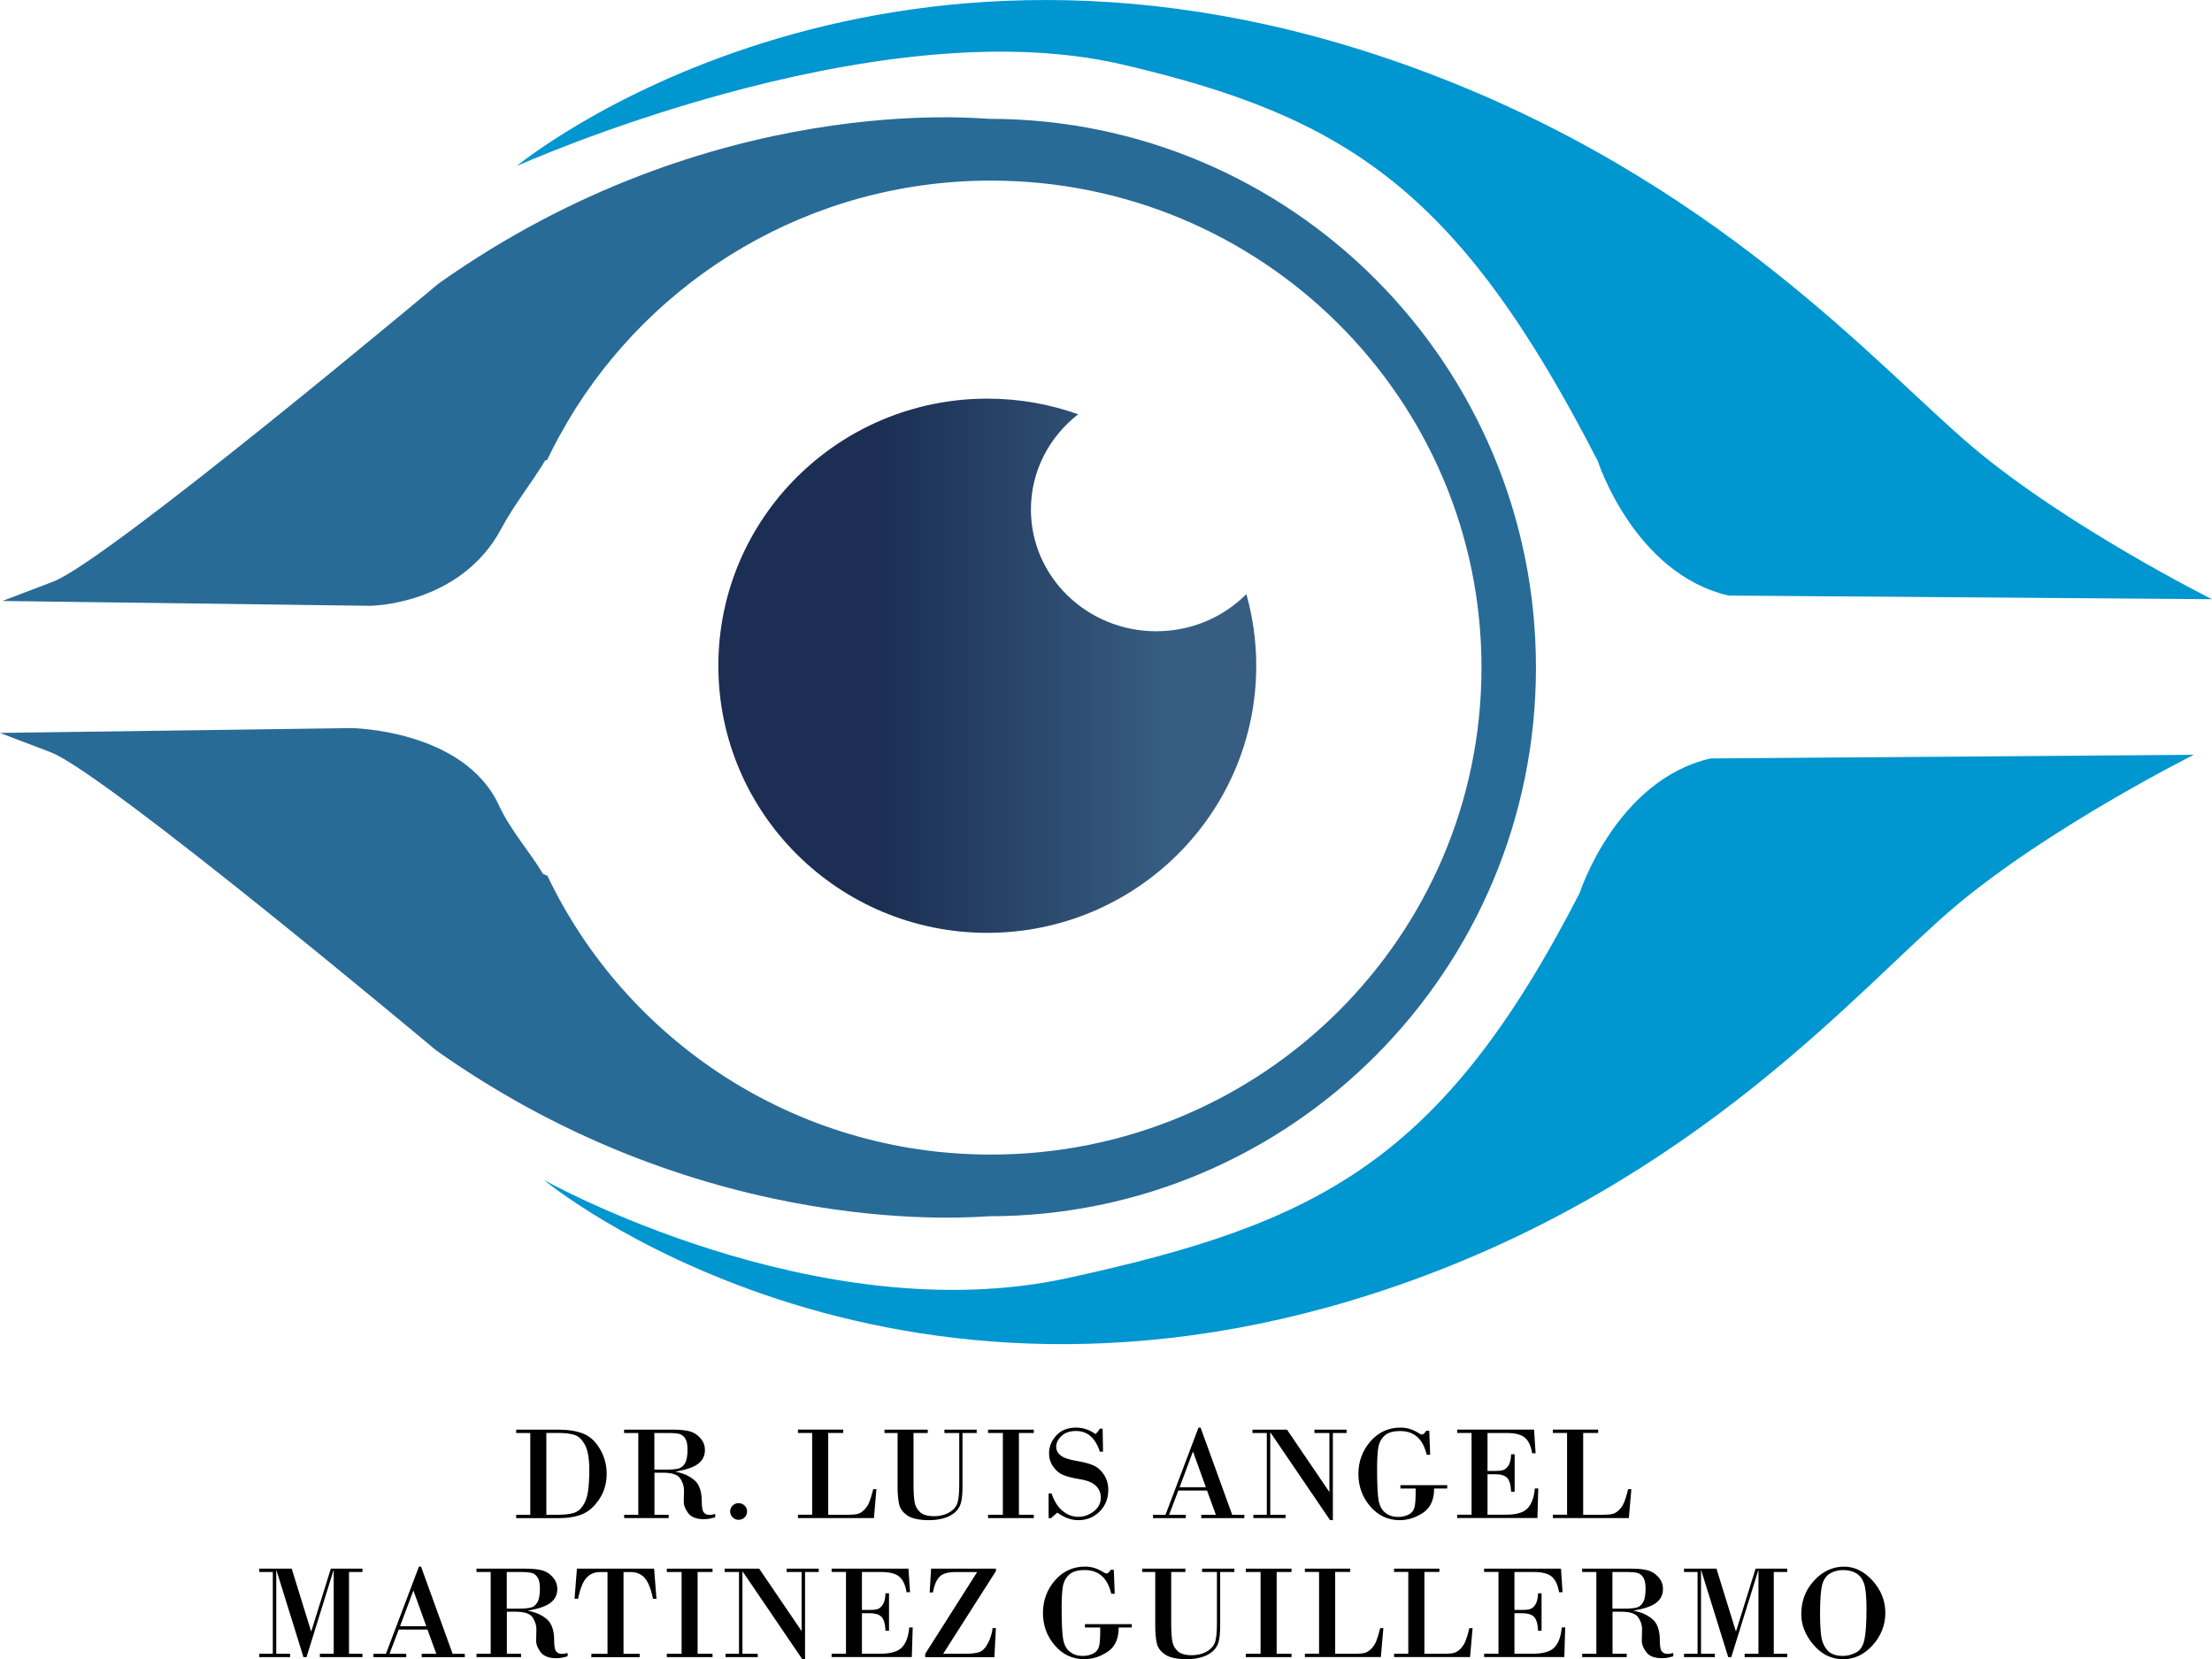
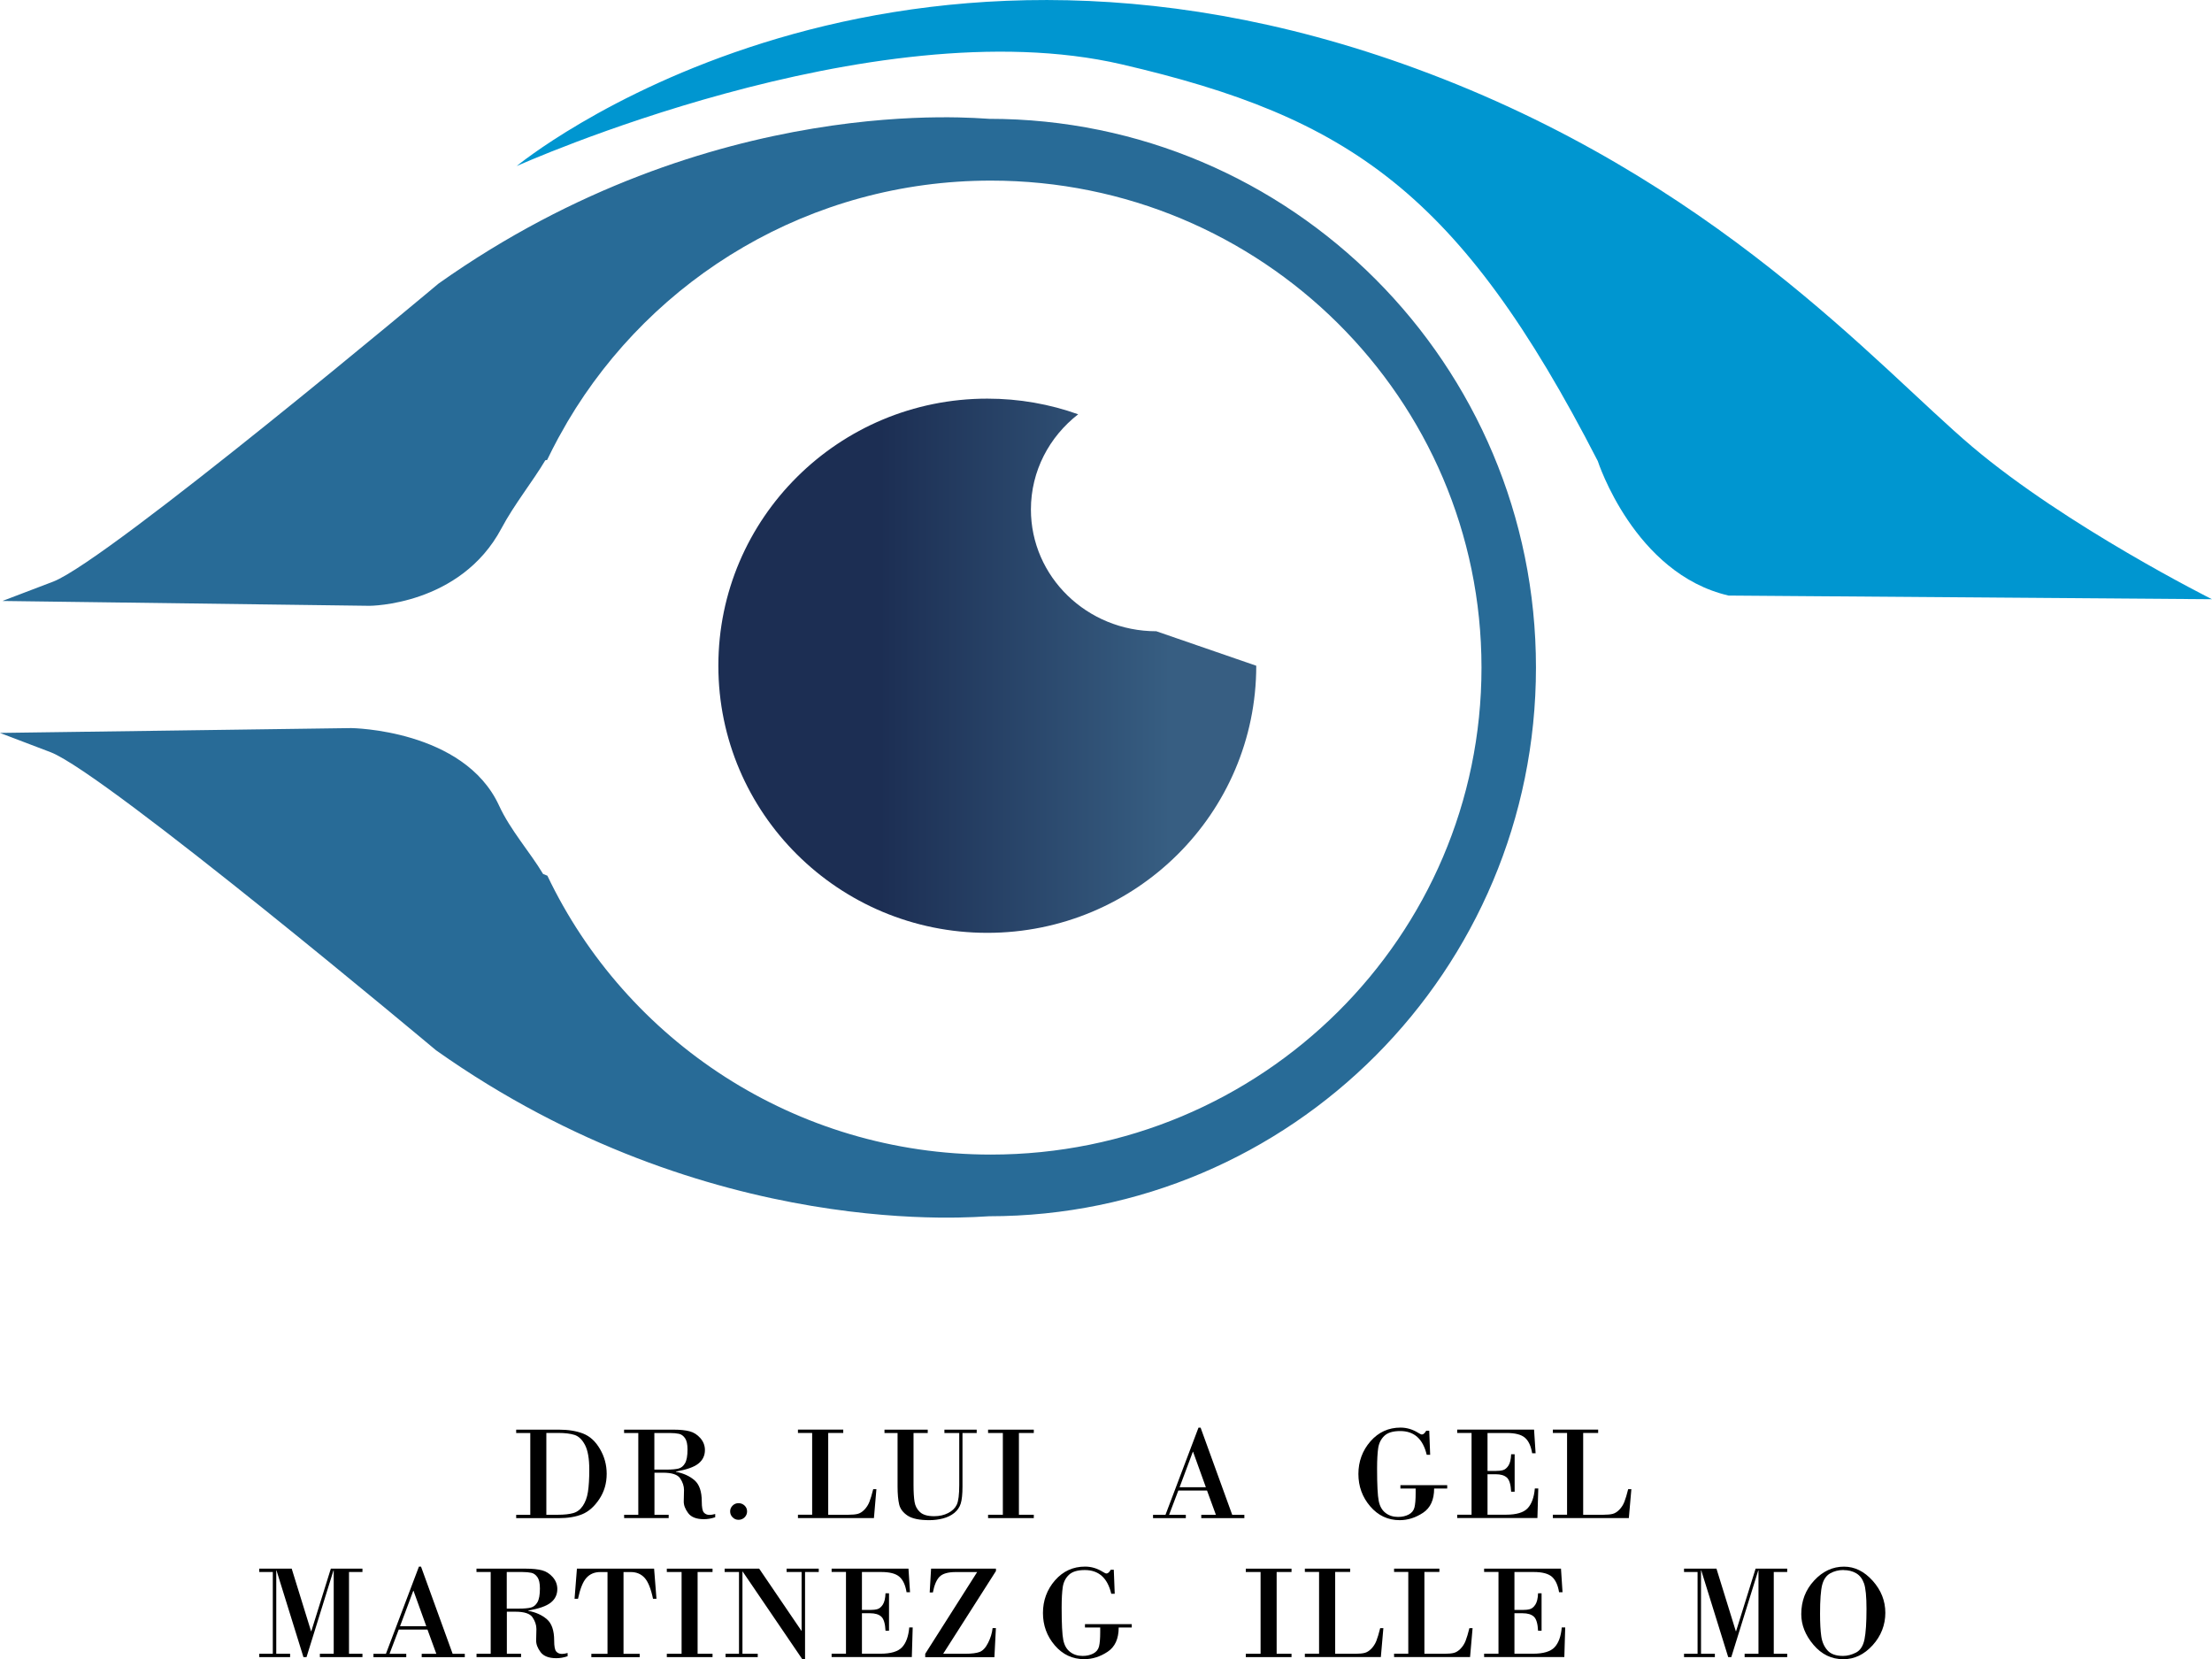
<svg xmlns="http://www.w3.org/2000/svg" id="Layer_2" viewBox="0 0 429.65 322.28">
  <defs>
    <style>.cls-1{fill:#0096d0;}.cls-2{fill:#286b97;}.cls-3{fill:url(#linear-gradient);}</style>
    <linearGradient id="linear-gradient" x1="139.53" y1="129.32" x2="244" y2="129.32" gradientTransform="matrix(1, 0, 0, 1, 0, 0)" gradientUnits="userSpaceOnUse">
      <stop offset=".3" stop-color="#1c2e53" />
      <stop offset=".84" stop-color="#375e82" />
    </linearGradient>
  </defs>
  <g id="_">
    <g>
      <path class="cls-2" d="M192.12,23.08c-1.72,0-53.76-5.65-106.94,32,0,0-64,53.65-74.82,57.88L.47,116.73l71.29,.94s17.65,0,25.65-15.06c2.44-4.59,6.04-9.06,8.51-13.21,.12-.02,.23-.05,.35-.06,.68-1.43,1.41-2.83,2.15-4.22,.72-1.26,1.34-2.36,1.83-3.24,16.55-27.99,47.16-46.8,82.22-46.8,52.63,0,95.29,42.35,95.29,94.59s-42.66,94.59-95.29,94.59c-38.05,0-70.88-22.15-86.15-54.17l-.83-.33c-2.48-4.16-6.37-8.53-8.55-13.28-6.82-14.82-28.71-15.06-28.71-15.06l-68.24,.94,9.88,3.76c10.82,4.24,74.82,57.88,74.82,57.88,53.18,37.65,105.7,32.24,107.41,32.24,58.67,0,106.24-47.72,106.24-106.59S250.79,23.08,192.12,23.08Z" />
-       <path class="cls-3" d="M224.59,122.61c-13.45,0-24.35-10.59-24.35-23.65,0-7.49,3.59-14.15,9.18-18.49-5.51-1.97-11.45-3.04-17.65-3.04-28.85,0-52.24,23.23-52.24,51.88s23.39,51.88,52.24,51.88,52.24-23.23,52.24-51.88c0-4.82-.68-9.48-1.92-13.91-4.43,4.44-10.63,7.21-17.5,7.21Z" />
-       <path class="cls-1" d="M105.65,229.2s52.94,29.65,101.65,19.06c48.71-10.59,72.71-22.59,99.53-74.82,0,0,7.06-21.88,25.41-26.12l93.88-.71s-28.24,14.12-46.59,29.65-49.56,53.1-108,73.41c-99.53,34.59-165.88-20.47-165.88-20.47Z" />
+       <path class="cls-3" d="M224.59,122.61c-13.45,0-24.35-10.59-24.35-23.65,0-7.49,3.59-14.15,9.18-18.49-5.51-1.97-11.45-3.04-17.65-3.04-28.85,0-52.24,23.23-52.24,51.88s23.39,51.88,52.24,51.88,52.24-23.23,52.24-51.88Z" />
      <path class="cls-1" d="M100.35,32.26S169.33,1.23,217.88,12.5c44.12,10.24,65.65,24.82,92.47,77.06,0,0,7.06,21.88,25.41,26.12l93.88,.71s-28.24-14.12-46.59-29.65-49.92-52.1-108-73.41C169.88-25.27,100.35,32.26,100.35,32.26Z" />
      <g>
        <path d="M103,294.22v-15.88h-2.74v-.65h8.29c1.83,0,3.4,.25,4.71,.76,1.31,.51,2.4,1.5,3.27,2.99,.87,1.48,1.31,3.09,1.31,4.83,0,1.84-.48,3.48-1.44,4.92-.96,1.44-2.07,2.42-3.32,2.93-1.25,.51-2.78,.76-4.58,.76h-8.24v-.65h2.74Zm3.12-15.88v15.88h2.28c1.2,0,2.17-.11,2.93-.32,.76-.21,1.38-.68,1.87-1.4,.49-.72,.83-1.63,1-2.73,.17-1.1,.26-2.54,.26-4.32,0-2.14-.28-3.73-.83-4.78-.55-1.05-1.23-1.7-2.04-1.96-.8-.25-1.85-.38-3.14-.38h-2.33Z" />
        <path d="M123.98,294.22v-15.88h-2.76v-.65h9.63c1.26,0,2.29,.11,3.1,.32,.81,.21,1.5,.66,2.09,1.33,.58,.67,.88,1.44,.88,2.31,0,1.09-.43,1.97-1.28,2.64-.86,.68-2.31,1.18-4.35,1.53v.06c1.47,.28,2.67,.83,3.61,1.64,.94,.81,1.41,2.19,1.41,4.13,0,1.11,.13,1.82,.4,2.13,.27,.31,.64,.47,1.11,.47,.31,0,.67-.06,1.1-.18v.63c-.76,.26-1.49,.38-2.2,.38-1.44,0-2.46-.39-3.05-1.18-.59-.79-.88-1.55-.86-2.31l.05-2.18c0-.76-.25-1.51-.74-2.25-.49-.74-1.61-1.11-3.36-1.11h-1.64v8.17h2.76v.65h-8.65v-.65h2.76Zm3.12-15.88v7.11h2.36c1.01,0,1.79-.07,2.32-.2,.53-.13,.96-.48,1.28-1.04s.48-1.45,.48-2.67c0-1-.16-1.73-.48-2.19-.32-.46-.71-.75-1.17-.85s-1.06-.16-1.8-.16h-2.97Z" />
        <path d="M141.82,293.57c0-.44,.16-.81,.48-1.13s.7-.47,1.15-.47,.86,.16,1.18,.47c.32,.31,.48,.69,.48,1.13s-.16,.83-.48,1.15-.72,.48-1.18,.48-.83-.16-1.15-.48-.48-.7-.48-1.15Z" />
        <path d="M160.87,278.34v15.88h3.94c.76,0,1.36-.06,1.79-.17,.44-.11,.87-.38,1.29-.81,.42-.43,.75-.94,.98-1.53,.23-.59,.48-1.41,.74-2.46h.62l-.48,5.61h-14.76v-.65h2.76v-15.88h-2.76v-.65h8.8v.65h-2.92Z" />
        <path d="M186.31,278.34h-2.87v-.65h6.27v.65h-2.76v10.4c0,1.5-.12,2.61-.35,3.33-.23,.72-.65,1.32-1.26,1.81-.61,.49-1.34,.84-2.19,1.06-.85,.22-1.73,.33-2.64,.33-1.92,0-3.33-.29-4.22-.88s-1.44-1.32-1.64-2.18-.31-2.02-.31-3.47v-10.4h-2.54v-.65h8.4v.65h-2.76v10.1c0,1.39,.07,2.49,.2,3.28,.13,.79,.48,1.46,1.06,1.99,.58,.53,1.49,.79,2.74,.79,1.01,0,1.92-.2,2.72-.61s1.36-.95,1.68-1.63c.32-.68,.48-1.96,.48-3.82v-10.1Z" />
        <path d="M194.79,294.22v-15.88h-2.87v-.65h8.88v.65h-2.89v15.88h2.89v.65h-8.88v-.65h2.87Z" />
-         <path d="M214.17,277.5l.08,4.46h-.62c-.87-2.67-2.42-4.01-4.62-4.01-1.22,0-2.17,.33-2.85,.99s-1.01,1.35-1.01,2.06c0,.66,.28,1.22,.84,1.68,.56,.46,1.59,.82,3.08,1.07,1.49,.25,2.63,.56,3.41,.92,.78,.36,1.44,.97,1.98,1.81,.54,.85,.81,1.82,.81,2.91,0,1.68-.56,3.08-1.68,4.2-1.12,1.12-2.51,1.68-4.17,1.68-1.35,0-2.7-.49-4.05-1.47l-1.23,1.08h-.46v-4.81h.56c.51,1.51,1.24,2.65,2.16,3.41,.93,.76,1.94,1.14,3.04,1.14s2.09-.35,3.01-1.06c.91-.71,1.37-1.6,1.37-2.67,0-.91-.32-1.67-.95-2.29-.63-.62-1.66-1.05-3.08-1.28-1.42-.23-2.51-.51-3.27-.82-.76-.31-1.41-.85-1.95-1.63-.54-.77-.81-1.63-.81-2.57,0-1.3,.47-2.46,1.41-3.48,.94-1.02,2.22-1.53,3.84-1.53,1.35,0,2.62,.42,3.79,1.26,.32-.3,.6-.65,.84-1.05h.54Z" />
        <path d="M234.45,289.52h-5.58l-1.79,4.71h3.25v.65h-6.37v-.65h2.42l6.41-16.93h.41l6.14,16.93h2.36v.65h-8.37v-.65h2.84l-1.72-4.71Zm-5.33-.65h5.1l-2.48-6.88h-.05l-2.57,6.88Z" />
-         <path d="M258.89,278.34v16.93h-.54l-11.57-17.01h-.05v15.96h2.97v.65h-6.25v-.65h2.61v-15.88h-2.79v-.65h6.71l8.19,12.05h.05v-11.4h-2.91v-.65h6.24v.65h-2.66Z" />
        <path d="M274.98,289.12h-2.97v-.65h9.09v.65h-2.54c0,2.2-.72,3.77-2.16,4.72-1.44,.95-2.95,1.43-4.52,1.43-2.3,0-4.21-.9-5.74-2.69-1.53-1.79-2.29-3.89-2.29-6.29s.78-4.54,2.34-6.33c1.56-1.78,3.51-2.67,5.84-2.67,1.21,0,2.36,.34,3.46,1.03,.33,.21,.56,.31,.69,.31,.28,0,.56-.24,.84-.73h.59l.18,4.67h-.67c-.73-3.08-2.44-4.61-5.15-4.61-1.41,0-2.43,.31-3.08,.93-.65,.62-1.04,1.4-1.19,2.35-.14,.94-.22,2.29-.22,4.04,0,3.15,.11,5.24,.32,6.27s.65,1.8,1.32,2.31c.66,.52,1.48,.78,2.44,.78,.77,0,1.45-.15,2.05-.46,.6-.31,.97-.77,1.13-1.38,.15-.61,.23-1.52,.23-2.74v-.92Z" />
        <path d="M288.93,278.34v7.37h1.59c.56,0,1.03-.05,1.42-.16,.39-.11,.74-.4,1.05-.87s.49-1.21,.53-2.21h.68v7.28h-.68c-.07-1.38-.34-2.3-.82-2.74-.48-.44-1.2-.66-2.18-.66h-1.59v7.86h3.58c2.03,0,3.43-.42,4.21-1.25s1.25-2.12,1.4-3.85h.67l-.17,5.75h-15.58v-.65h2.79v-15.88h-2.79v-.65h14.93l.3,4.59h-.67c-.23-1.39-.69-2.4-1.4-3.01-.71-.62-1.89-.92-3.54-.92h-3.73Z" />
        <path d="M307.51,278.34v15.88h3.94c.76,0,1.36-.06,1.79-.17s.87-.38,1.29-.81c.42-.43,.75-.94,.98-1.53s.48-1.41,.74-2.46h.62l-.49,5.61h-14.76v-.65h2.76v-15.88h-2.76v-.65h8.8v.65h-2.92Z" />
        <path d="M50.36,304.69h6.3l3.76,12.15h.05l3.79-12.15h6.14v.65h-2.61v15.88h2.61v.65h-8.27v-.65h2.69v-16.18h-.05l-5.23,16.83h-.6l-5.23-16.83h-.05v16.18h2.69v.65h-5.99v-.65h2.63v-15.88h-2.63v-.65Z" />
        <path d="M83.03,316.52h-5.58l-1.79,4.71h3.25v.65h-6.37v-.65h2.42l6.41-16.93h.41l6.14,16.93h2.36v.65h-8.37v-.65h2.84l-1.72-4.71Zm-5.33-.65h5.1l-2.48-6.88h-.05l-2.57,6.88Z" />
        <path d="M95.31,321.22v-15.88h-2.76v-.65h9.63c1.26,0,2.29,.11,3.1,.32,.81,.21,1.5,.66,2.09,1.33,.58,.67,.88,1.44,.88,2.31,0,1.09-.43,1.97-1.28,2.64-.86,.68-2.31,1.18-4.35,1.53v.06c1.47,.28,2.67,.83,3.61,1.64,.94,.81,1.41,2.19,1.41,4.13,0,1.11,.13,1.82,.4,2.13,.27,.31,.64,.47,1.11,.47,.31,0,.67-.06,1.1-.18v.63c-.76,.26-1.49,.38-2.2,.38-1.44,0-2.46-.39-3.05-1.18-.59-.79-.88-1.55-.86-2.31l.05-2.18c0-.76-.25-1.51-.74-2.25-.49-.74-1.61-1.11-3.36-1.11h-1.64v8.17h2.76v.65h-8.65v-.65h2.76Zm3.12-15.88v7.11h2.36c1.01,0,1.79-.07,2.32-.2,.53-.13,.96-.48,1.28-1.04s.48-1.45,.48-2.67c0-1-.16-1.73-.48-2.19-.32-.46-.71-.75-1.17-.85s-1.06-.16-1.8-.16h-2.97Z" />
        <path d="M112.08,304.69h14.97l.46,5.85h-.67c-.41-1.96-.95-3.31-1.63-4.06s-1.57-1.13-2.67-1.13h-1.43v15.88h3.14v.65h-9.39v-.65h3.14v-15.88h-1.43c-1.1,0-1.99,.38-2.67,1.13s-1.22,2.11-1.63,4.06h-.67l.46-5.85Z" />
        <path d="M132.39,321.22v-15.88h-2.87v-.65h8.88v.65h-2.9v15.88h2.9v.65h-8.88v-.65h2.87Z" />
        <path d="M156.37,305.34v16.93h-.54l-11.57-17.01h-.05v15.96h2.97v.65h-6.25v-.65h2.61v-15.88h-2.79v-.65h6.71l8.19,12.05h.05v-11.4h-2.91v-.65h6.24v.65h-2.66Z" />
        <path d="M167.42,305.34v7.37h1.58c.56,0,1.03-.05,1.42-.16,.39-.11,.74-.4,1.05-.87s.49-1.21,.53-2.21h.68v7.28h-.68c-.07-1.38-.34-2.3-.82-2.74-.48-.44-1.2-.66-2.18-.66h-1.58v7.86h3.58c2.03,0,3.43-.42,4.21-1.25s1.25-2.12,1.4-3.85h.67l-.17,5.75h-15.58v-.65h2.79v-15.88h-2.79v-.65h14.93l.3,4.59h-.67c-.23-1.39-.69-2.4-1.4-3.01-.71-.62-1.89-.92-3.54-.92h-3.73Z" />
        <path d="M193.18,321.88h-13.47v-.65l10.09-15.88h-4.14c-1.51,0-2.56,.3-3.16,.9-.59,.6-1.03,1.62-1.3,3.06h-.62l.27-4.62h12.6v.46l-10.25,16.07h4.3c1.23,0,2.16-.12,2.78-.35,.62-.24,1.17-.82,1.64-1.76,.48-.94,.77-1.89,.88-2.88h.64l-.29,5.64Z" />
        <path d="M213.71,316.12h-2.97v-.65h9.09v.65h-2.54c0,2.2-.72,3.77-2.16,4.72-1.44,.95-2.95,1.43-4.52,1.43-2.3,0-4.21-.9-5.74-2.69-1.53-1.79-2.29-3.89-2.29-6.29s.78-4.54,2.34-6.33c1.56-1.78,3.51-2.67,5.84-2.67,1.21,0,2.36,.34,3.46,1.03,.33,.21,.56,.31,.69,.31,.28,0,.56-.24,.84-.73h.59l.18,4.67h-.67c-.73-3.08-2.44-4.61-5.15-4.61-1.41,0-2.43,.31-3.08,.93-.65,.62-1.04,1.4-1.19,2.35-.14,.94-.22,2.29-.22,4.04,0,3.15,.11,5.24,.32,6.27s.65,1.8,1.32,2.31c.66,.52,1.48,.78,2.44,.78,.77,0,1.45-.15,2.05-.46,.6-.31,.97-.77,1.13-1.38,.15-.61,.23-1.52,.23-2.74v-.92Z" />
-         <path d="M236.36,305.34h-2.87v-.65h6.27v.65h-2.76v10.4c0,1.5-.12,2.61-.35,3.33-.23,.72-.65,1.32-1.26,1.81s-1.34,.84-2.19,1.06c-.85,.22-1.73,.33-2.64,.33-1.92,0-3.33-.29-4.22-.88-.89-.59-1.44-1.32-1.64-2.18s-.31-2.02-.31-3.47v-10.4h-2.54v-.65h8.4v.65h-2.76v10.1c0,1.39,.07,2.49,.2,3.28s.48,1.46,1.06,1.99c.58,.53,1.49,.79,2.74,.79,1.01,0,1.92-.2,2.72-.61s1.36-.95,1.68-1.63c.32-.68,.48-1.96,.48-3.82v-10.1Z" />
        <path d="M244.85,321.22v-15.88h-2.87v-.65h8.88v.65h-2.89v15.88h2.89v.65h-8.88v-.65h2.87Z" />
        <path d="M259.34,305.34v15.88h3.94c.76,0,1.36-.06,1.79-.17s.87-.38,1.29-.81c.42-.43,.75-.94,.98-1.53s.48-1.41,.74-2.46h.62l-.49,5.61h-14.76v-.65h2.76v-15.88h-2.76v-.65h8.8v.65h-2.92Z" />
        <path d="M276.67,305.34v15.88h3.94c.76,0,1.36-.06,1.79-.17s.87-.38,1.29-.81c.42-.43,.75-.94,.98-1.53s.48-1.41,.74-2.46h.62l-.49,5.61h-14.76v-.65h2.76v-15.88h-2.76v-.65h8.8v.65h-2.92Z" />
        <path d="M294.16,305.34v7.37h1.59c.56,0,1.03-.05,1.42-.16,.39-.11,.74-.4,1.05-.87s.49-1.21,.53-2.21h.68v7.28h-.68c-.07-1.38-.34-2.3-.82-2.74-.48-.44-1.2-.66-2.18-.66h-1.59v7.86h3.58c2.03,0,3.43-.42,4.21-1.25s1.25-2.12,1.4-3.85h.67l-.17,5.75h-15.58v-.65h2.79v-15.88h-2.79v-.65h14.93l.3,4.59h-.67c-.23-1.39-.69-2.4-1.4-3.01-.71-.62-1.89-.92-3.54-.92h-3.73Z" />
-         <path d="M310.07,321.22v-15.88h-2.76v-.65h9.63c1.26,0,2.29,.11,3.1,.32,.81,.21,1.5,.66,2.09,1.33s.88,1.44,.88,2.31c0,1.09-.43,1.97-1.28,2.64-.86,.68-2.31,1.18-4.35,1.53v.06c1.47,.28,2.67,.83,3.61,1.64,.94,.81,1.41,2.19,1.41,4.13,0,1.11,.13,1.82,.4,2.13,.27,.31,.63,.47,1.11,.47,.31,0,.67-.06,1.1-.18v.63c-.76,.26-1.49,.38-2.2,.38-1.44,0-2.46-.39-3.05-1.18-.59-.79-.88-1.55-.86-2.31l.05-2.18c0-.76-.25-1.51-.74-2.25-.49-.74-1.61-1.11-3.36-1.11h-1.64v8.17h2.76v.65h-8.65v-.65h2.76Zm3.12-15.88v7.11h2.36c1.01,0,1.79-.07,2.32-.2,.53-.13,.96-.48,1.28-1.04,.32-.56,.48-1.45,.48-2.67,0-1-.16-1.73-.48-2.19-.32-.46-.71-.75-1.17-.85-.46-.11-1.06-.16-1.8-.16h-2.97Z" />
        <path d="M327.1,304.69h6.3l3.76,12.15h.05l3.79-12.15h6.14v.65h-2.61v15.88h2.61v.65h-8.27v-.65h2.69v-16.18h-.05l-5.23,16.83h-.6l-5.23-16.83h-.05v16.18h2.69v.65h-5.99v-.65h2.63v-15.88h-2.63v-.65Z" />
        <path d="M358.03,322.28c-2.27,0-4.2-.93-5.78-2.79-1.58-1.86-2.38-3.85-2.38-5.97,0-2.55,.83-4.72,2.5-6.52,1.66-1.8,3.6-2.7,5.8-2.7,2.07,0,3.93,.91,5.57,2.74,1.64,1.83,2.46,3.91,2.46,6.23s-.82,4.49-2.47,6.3c-1.65,1.81-3.54,2.71-5.69,2.71Zm.05-17.33c-.96,0-1.82,.22-2.59,.65-.76,.43-1.28,1.18-1.56,2.25-.27,1.07-.41,2.93-.41,5.59,0,1.84,.08,3.3,.24,4.4s.56,2,1.2,2.72c.64,.72,1.65,1.08,3.02,1.08,.84,0,1.68-.22,2.52-.65s1.39-1.29,1.65-2.57c.26-1.28,.39-3.24,.39-5.89,0-2.4-.16-4.06-.48-4.97-.32-.91-.83-1.57-1.53-1.98-.7-.41-1.52-.61-2.44-.61Z" />
      </g>
    </g>
  </g>
</svg>